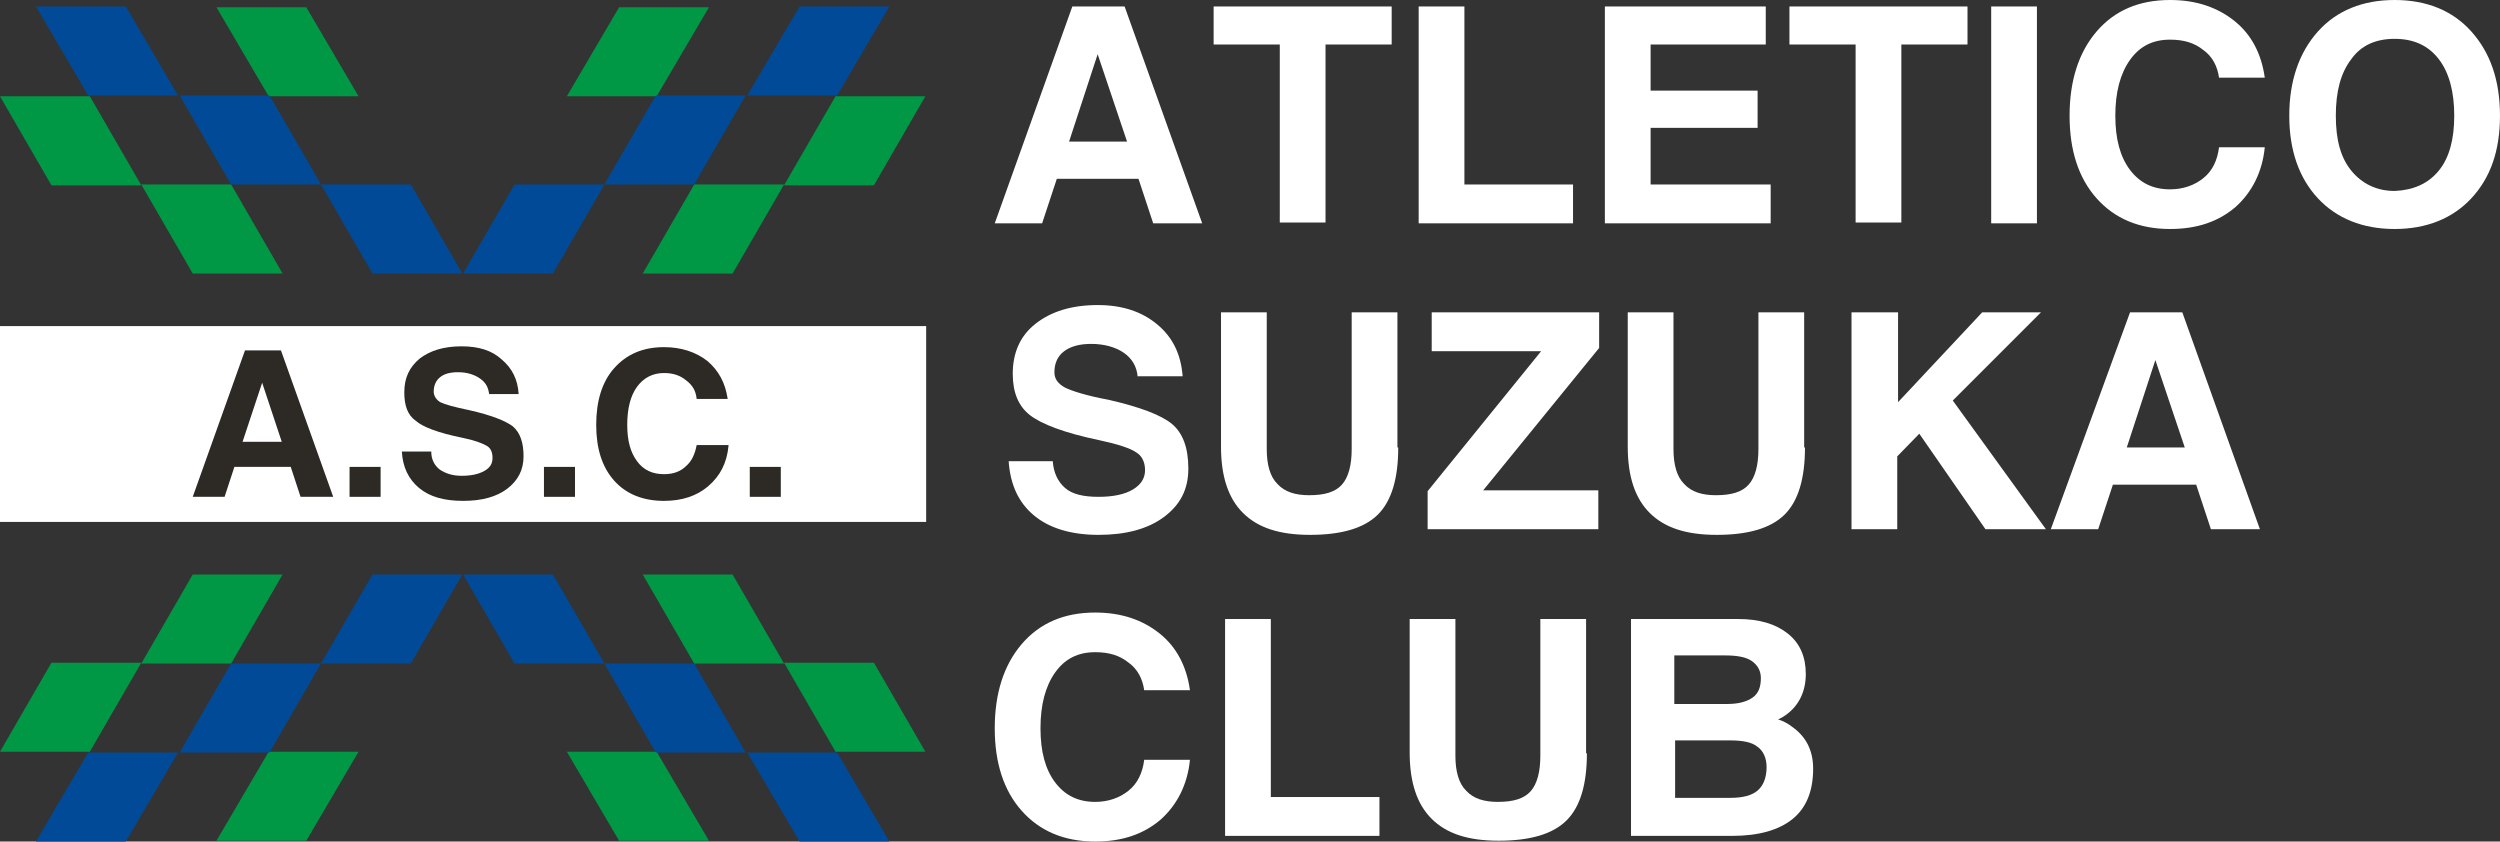
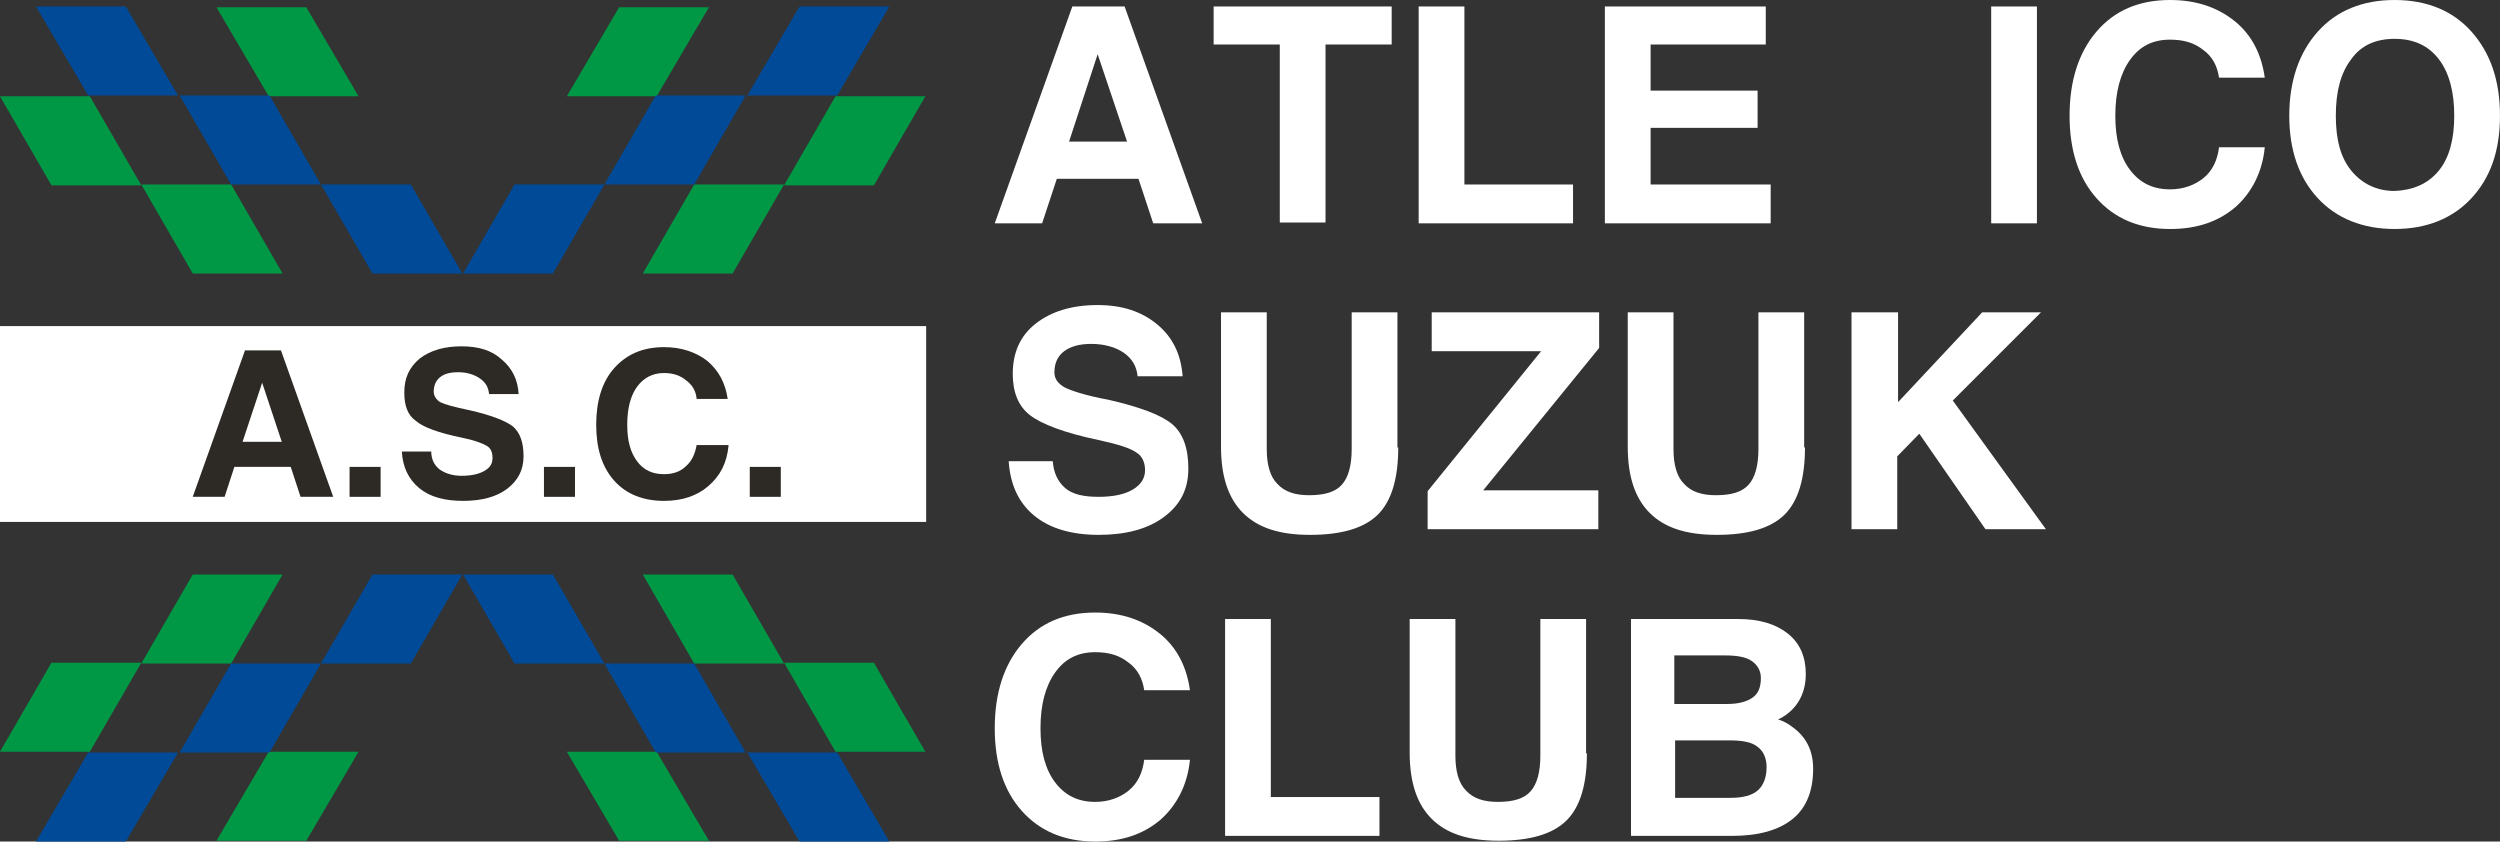
<svg xmlns="http://www.w3.org/2000/svg" width="508" height="171" viewBox="0 0 508 171" fill="none">
  <rect x="0" y="0" width="508" height="171" fill="#333333" stroke="none" />
  <g clip-path="url(#clip0_366_2276)">
    <path d="M188.197 66.263H0V106.053H188.197V66.263Z" fill="white" />
    <path d="M57.422 55.575L46.966 37.488H28.711L39.166 55.575H57.422Z" fill="#009845" />
    <path d="M28.711 37.653L18.256 19.566H0L10.455 37.653H28.711Z" fill="#009845" />
    <path d="M72.861 19.566L62.24 1.48H43.984L54.606 19.566H72.861Z" fill="#009845" />
    <path d="M130.609 55.575L141.065 37.488H159.32L148.865 55.575H130.609Z" fill="#009845" />
    <path d="M159.32 37.653L169.776 19.566H188.031L177.576 37.653H159.32Z" fill="#009845" />
    <path d="M115.18 19.566L125.801 1.48H144.057L133.435 19.566H115.18Z" fill="#009845" />
    <path d="M57.422 116.741L46.966 134.827H28.711L39.166 116.741H57.422Z" fill="#009845" />
    <path d="M28.711 134.663L18.256 152.749H0L10.455 134.663H28.711Z" fill="#009845" />
    <path d="M72.861 152.749L62.24 170.835H43.984L54.606 152.749H72.861Z" fill="#009845" />
    <path d="M130.609 116.741L141.065 134.827H159.32L148.865 116.741H130.609Z" fill="#009845" />
    <path d="M159.32 134.663L169.776 152.749H188.031L177.576 134.663H159.32Z" fill="#009845" />
    <path d="M115.18 152.749L125.801 170.835H144.057L133.435 152.749H115.18Z" fill="#009845" />
    <path d="M36.181 19.402L25.56 1.315H7.305L17.926 19.402H36.181Z" fill="#004A98" />
    <path d="M93.937 55.575L83.482 37.488H65.227L75.682 55.575H93.937Z" fill="#004A98" />
    <path d="M65.219 37.489L54.763 19.402H36.508L46.963 37.489H65.219Z" fill="#004A98" />
    <path d="M151.852 19.402L162.473 1.315H180.728L170.107 19.402H151.852Z" fill="#004A98" />
    <path d="M94.102 55.575L104.557 37.488H122.812L112.357 55.575H94.102Z" fill="#004A98" />
    <path d="M122.805 37.489L133.26 19.402H151.516L141.06 37.489H122.805Z" fill="#004A98" />
    <path d="M36.181 152.913L25.56 171H7.305L17.926 152.913H36.181Z" fill="#004A98" />
    <path d="M93.937 116.741L83.482 134.827H65.227L75.682 116.741H93.937Z" fill="#004A98" />
    <path d="M65.219 134.827L54.763 152.913H36.508L46.963 134.827H65.219Z" fill="#004A98" />
    <path d="M151.852 152.914L162.473 171H180.728L170.107 152.914H151.852Z" fill="#004A98" />
    <path d="M94.102 116.741L104.557 134.827H122.812L112.357 116.741H94.102Z" fill="#004A98" />
    <path d="M122.805 134.827L133.26 152.913H151.516L141.06 134.827H122.805Z" fill="#004A98" />
    <path d="M49.785 71.195H57.088L67.709 100.956H61.071L59.079 94.872H47.628L45.636 100.956H39.164L49.785 71.195ZM49.288 89.775H57.254L53.271 77.772L49.288 89.775Z" fill="#2D2A26" />
    <path d="M71.031 94.872H77.338V100.956H71.031V94.872Z" fill="#2D2A26" />
    <path d="M99.414 80.238C99.248 78.759 98.75 77.772 97.588 76.95C96.427 76.128 94.933 75.635 93.107 75.635C91.448 75.635 90.286 75.963 89.456 76.621C88.626 77.279 88.129 78.265 88.129 79.581C88.129 80.403 88.626 81.225 89.456 81.718C90.452 82.212 92.278 82.705 95.431 83.362C99.746 84.349 102.733 85.5 104.227 86.651C105.72 87.966 106.384 89.939 106.384 92.735C106.384 95.53 105.222 97.667 103.065 99.311C100.907 100.956 97.92 101.778 94.103 101.778C90.286 101.778 87.299 100.956 85.141 99.147C82.984 97.338 81.822 94.872 81.656 91.748H87.631C87.631 93.392 88.295 94.543 89.29 95.365C90.452 96.188 91.946 96.681 93.771 96.681C95.763 96.681 97.256 96.352 98.418 95.694C99.58 95.037 100.078 94.214 100.078 93.063C100.078 91.912 99.746 91.09 98.916 90.597C98.086 90.104 96.427 89.446 93.937 88.953C89.124 87.966 85.971 86.815 84.478 85.5C82.818 84.349 82.154 82.376 82.154 79.745C82.154 76.785 83.15 74.648 85.307 72.839C87.465 71.195 90.286 70.373 93.771 70.373C97.256 70.373 99.912 71.195 101.903 73.004C104.061 74.812 105.222 77.114 105.388 80.074H99.414V80.238Z" fill="#2D2A26" />
    <path d="M110.531 94.872H116.838V100.956H110.531V94.872Z" fill="#2D2A26" />
    <path d="M148.034 90.597C147.702 94.05 146.374 96.681 143.885 98.818C141.561 100.791 138.574 101.778 134.923 101.778C130.774 101.778 127.289 100.463 124.8 97.667C122.31 94.872 121.148 91.091 121.148 86.322C121.148 81.554 122.31 77.608 124.8 74.813C127.289 72.017 130.608 70.538 134.923 70.538C138.408 70.538 141.395 71.524 143.719 73.333C146.042 75.306 147.37 77.772 147.868 81.061H141.561C141.395 79.416 140.732 78.266 139.404 77.279C138.242 76.292 136.749 75.799 134.923 75.799C132.6 75.799 130.774 76.786 129.446 78.594C128.119 80.403 127.455 83.034 127.455 86.322C127.455 89.611 128.119 91.913 129.446 93.721C130.774 95.53 132.6 96.352 134.923 96.352C136.749 96.352 138.242 95.859 139.404 94.708C140.566 93.721 141.229 92.241 141.561 90.433H148.034V90.597Z" fill="#2D2A26" />
    <path d="M152.352 94.872H158.658V100.956H152.352V94.872Z" fill="#2D2A26" />
    <path d="M231.182 76.621C231.016 74.484 230.021 72.84 228.361 71.689C226.702 70.537 224.378 69.88 221.723 69.88C219.399 69.88 217.574 70.373 216.246 71.36C214.918 72.346 214.255 73.826 214.255 75.635C214.255 76.95 214.918 77.937 216.412 78.759C217.74 79.416 220.727 80.403 225.208 81.225C231.68 82.705 235.995 84.349 238.153 86.158C240.31 87.966 241.472 90.926 241.472 95.201C241.472 99.476 239.812 102.6 236.493 105.066C233.174 107.533 228.693 108.684 223.216 108.684C217.74 108.684 213.259 107.368 210.106 104.738C206.952 102.107 205.293 98.49 204.961 93.721H213.923C214.089 96.023 214.918 97.832 216.412 99.147C217.906 100.463 220.229 100.956 223.216 100.956C226.204 100.956 228.527 100.463 230.187 99.476C231.846 98.49 232.676 97.174 232.676 95.53C232.676 93.886 232.012 92.57 230.851 91.912C229.689 91.09 227.199 90.268 223.382 89.446C216.246 87.966 211.599 86.158 209.276 84.349C206.952 82.54 205.791 79.745 205.791 75.963C205.791 71.689 207.284 68.236 210.438 65.769C213.591 63.303 217.74 61.987 223.05 61.987C228.029 61.987 232.012 63.303 235.165 65.934C238.319 68.564 239.978 72.017 240.31 76.457H231.182V76.621Z" fill="white" />
    <path d="M284.122 90.926C284.122 97.174 282.795 101.778 279.973 104.573C277.152 107.368 272.505 108.684 266.199 108.684C259.892 108.684 255.578 107.204 252.59 104.244C249.603 101.285 248.109 96.845 248.109 90.761V63.467H257.403V91.255C257.403 94.379 258.067 96.845 259.561 98.325C261.054 99.969 263.212 100.627 266.033 100.627C269.186 100.627 271.344 99.969 272.671 98.489C273.999 97.01 274.663 94.543 274.663 91.255V63.467H283.957V90.926H284.122Z" fill="white" />
    <path d="M290.094 99.805L313.162 71.36H290.924V63.467H324.945V70.702L301.379 99.64H324.779V107.533H290.094V99.805Z" fill="white" />
    <path d="M366.771 90.926C366.771 97.174 365.443 101.778 362.622 104.573C359.801 107.368 355.154 108.684 348.847 108.684C342.541 108.684 338.226 107.204 335.239 104.244C332.251 101.285 330.758 96.845 330.758 90.761V63.467H340.051V91.255C340.051 94.379 340.715 96.845 342.209 98.325C343.703 99.969 345.86 100.627 348.681 100.627C351.835 100.627 353.992 99.969 355.32 98.489C356.647 97.01 357.311 94.543 357.311 91.255V63.467H366.605V90.926H366.771Z" fill="white" />
    <path d="M376.393 63.467H385.686V81.718L402.78 63.467H414.729L396.805 81.389L415.725 107.533H403.444L390.001 88.131L385.52 92.735V107.533H376.227V63.467H376.393Z" fill="white" />
-     <path d="M432.825 63.467H443.446L459.212 107.533H449.255L446.267 98.489H429.339L426.352 107.533H416.727L432.825 63.467ZM432.161 90.926H443.944L437.969 73.168L432.161 90.926Z" fill="white" />
    <path d="M217.899 1.315H228.52L244.286 45.381H234.329L231.342 36.337H214.746L211.758 45.381H202.133L217.899 1.315ZM217.235 28.774H229.018L223.044 11.016L217.235 28.774Z" fill="white" />
    <path d="M260.052 9.043H246.609V1.315H282.788V9.043H269.346V45.216H260.052V9.043Z" fill="white" />
    <path d="M288.273 45.381V1.315H297.567V37.489H319.64V45.381H288.273Z" fill="white" />
    <path d="M326.109 45.381V1.315H358.803V9.043H335.403V18.415H357.144V25.979H335.403V37.489H359.799V45.381H326.109Z" fill="white" />
-     <path d="M377.06 9.043H363.617V1.315H399.796V9.043H386.354V45.216H377.06V9.043Z" fill="white" />
    <path d="M404.609 1.315H413.903V45.381H404.609V1.315Z" fill="white" />
    <path d="M460.203 29.925C459.705 35.022 457.548 39.133 454.229 42.092C450.744 45.052 446.429 46.532 440.952 46.532C434.646 46.532 429.667 44.394 426.016 40.284C422.365 36.173 420.539 30.583 420.539 23.512C420.539 16.442 422.365 10.688 426.016 6.412C429.667 2.138 434.646 0 440.952 0C446.263 0 450.578 1.48 454.063 4.275C457.548 7.07 459.539 11.016 460.203 15.785H450.91C450.578 13.483 449.582 11.51 447.756 10.194C445.931 8.714 443.773 8.057 440.952 8.057C437.467 8.057 434.812 9.372 432.82 12.167C430.829 14.963 429.833 18.744 429.833 23.512C429.833 28.281 430.829 31.898 432.82 34.529C434.812 37.16 437.467 38.475 440.952 38.475C443.607 38.475 445.931 37.653 447.756 36.173C449.582 34.693 450.578 32.556 450.91 29.925H460.203Z" fill="white" />
    <path d="M470.988 40.284C467.171 36.173 465.18 30.583 465.18 23.512C465.18 16.442 467.171 10.688 470.988 6.412C474.805 2.138 480.116 0 486.588 0C493.061 0 498.371 2.138 502.189 6.412C506.006 10.688 507.997 16.278 507.997 23.512C507.997 30.747 506.006 36.173 502.189 40.284C498.371 44.394 493.061 46.532 486.588 46.532C480.116 46.532 474.805 44.394 470.988 40.284ZM495.55 34.693C497.708 32.062 498.703 28.281 498.703 23.512C498.703 18.744 497.708 14.798 495.55 12.003C493.393 9.208 490.405 7.892 486.588 7.892C482.771 7.892 479.784 9.208 477.793 12.003C475.635 14.798 474.639 18.58 474.639 23.512C474.639 28.445 475.635 32.062 477.793 34.693C479.95 37.324 482.937 38.804 486.588 38.804C490.405 38.639 493.393 37.324 495.55 34.693Z" fill="white" />
    <path d="M241.797 154.394C241.299 159.491 239.142 163.601 235.822 166.561C232.337 169.52 228.022 171 222.546 171C216.239 171 211.261 168.863 207.609 164.752C203.958 160.642 202.133 155.051 202.133 147.981C202.133 140.911 203.958 135.156 207.609 130.881C211.261 126.606 216.239 124.469 222.546 124.469C227.856 124.469 232.171 125.948 235.656 128.744C239.142 131.539 241.133 135.485 241.797 140.253H232.503C232.171 137.951 231.176 135.978 229.35 134.663C227.525 133.183 225.367 132.525 222.546 132.525C219.061 132.525 216.405 133.841 214.414 136.636C212.422 139.431 211.427 143.213 211.427 147.981C211.427 152.749 212.422 156.367 214.414 158.997C216.405 161.628 219.061 162.944 222.546 162.944C225.201 162.944 227.525 162.121 229.35 160.642C231.176 159.162 232.171 157.024 232.503 154.394H241.797Z" fill="white" />
    <path d="M248.938 169.684V125.783H258.231V161.957H280.304V169.849H248.938V169.684Z" fill="white" />
    <path d="M322.458 153.078C322.458 159.326 321.131 163.93 318.309 166.725C315.488 169.52 310.841 170.835 304.535 170.835C298.228 170.835 293.913 169.356 290.926 166.396C287.939 163.436 286.445 158.997 286.445 152.913V125.783H295.739V153.571C295.739 156.695 296.403 159.161 297.896 160.641C299.39 162.285 301.548 162.943 304.369 162.943C307.522 162.943 309.68 162.285 311.007 160.806C312.335 159.326 312.999 156.859 312.999 153.571V125.783H322.292V153.078H322.458Z" fill="white" />
    <path d="M331.588 125.783H353.162C357.477 125.783 360.797 126.77 363.286 128.743C365.775 130.716 366.937 133.511 366.937 136.964C366.937 140.417 365.609 143.377 362.788 145.35C362.29 145.679 361.792 146.007 361.294 146.172C362.29 146.501 363.286 146.994 364.116 147.652C366.937 149.625 368.431 152.42 368.431 156.202C368.431 160.641 367.103 164.094 364.282 166.396C361.46 168.698 357.311 169.849 352.001 169.849H331.422V125.783H331.588ZM340.384 143.048H351.005C353.328 143.048 354.988 142.555 356.15 141.732C357.311 140.91 357.809 139.595 357.809 137.786C357.809 136.307 357.145 135.156 355.984 134.333C354.822 133.511 352.997 133.182 350.507 133.182H340.218V143.048H340.384ZM340.384 162.121H351.669C354.158 162.121 355.984 161.628 357.145 160.641C358.307 159.655 358.971 158.01 358.971 155.873C358.971 154.064 358.307 152.584 357.145 151.762C355.984 150.776 353.992 150.447 351.503 150.447H340.384V162.121Z" fill="white" />
  </g>
  <defs>
    <clipPath id="clip0_366_2276">
      <rect width="508" height="171" fill="white" />
    </clipPath>
  </defs>
</svg>